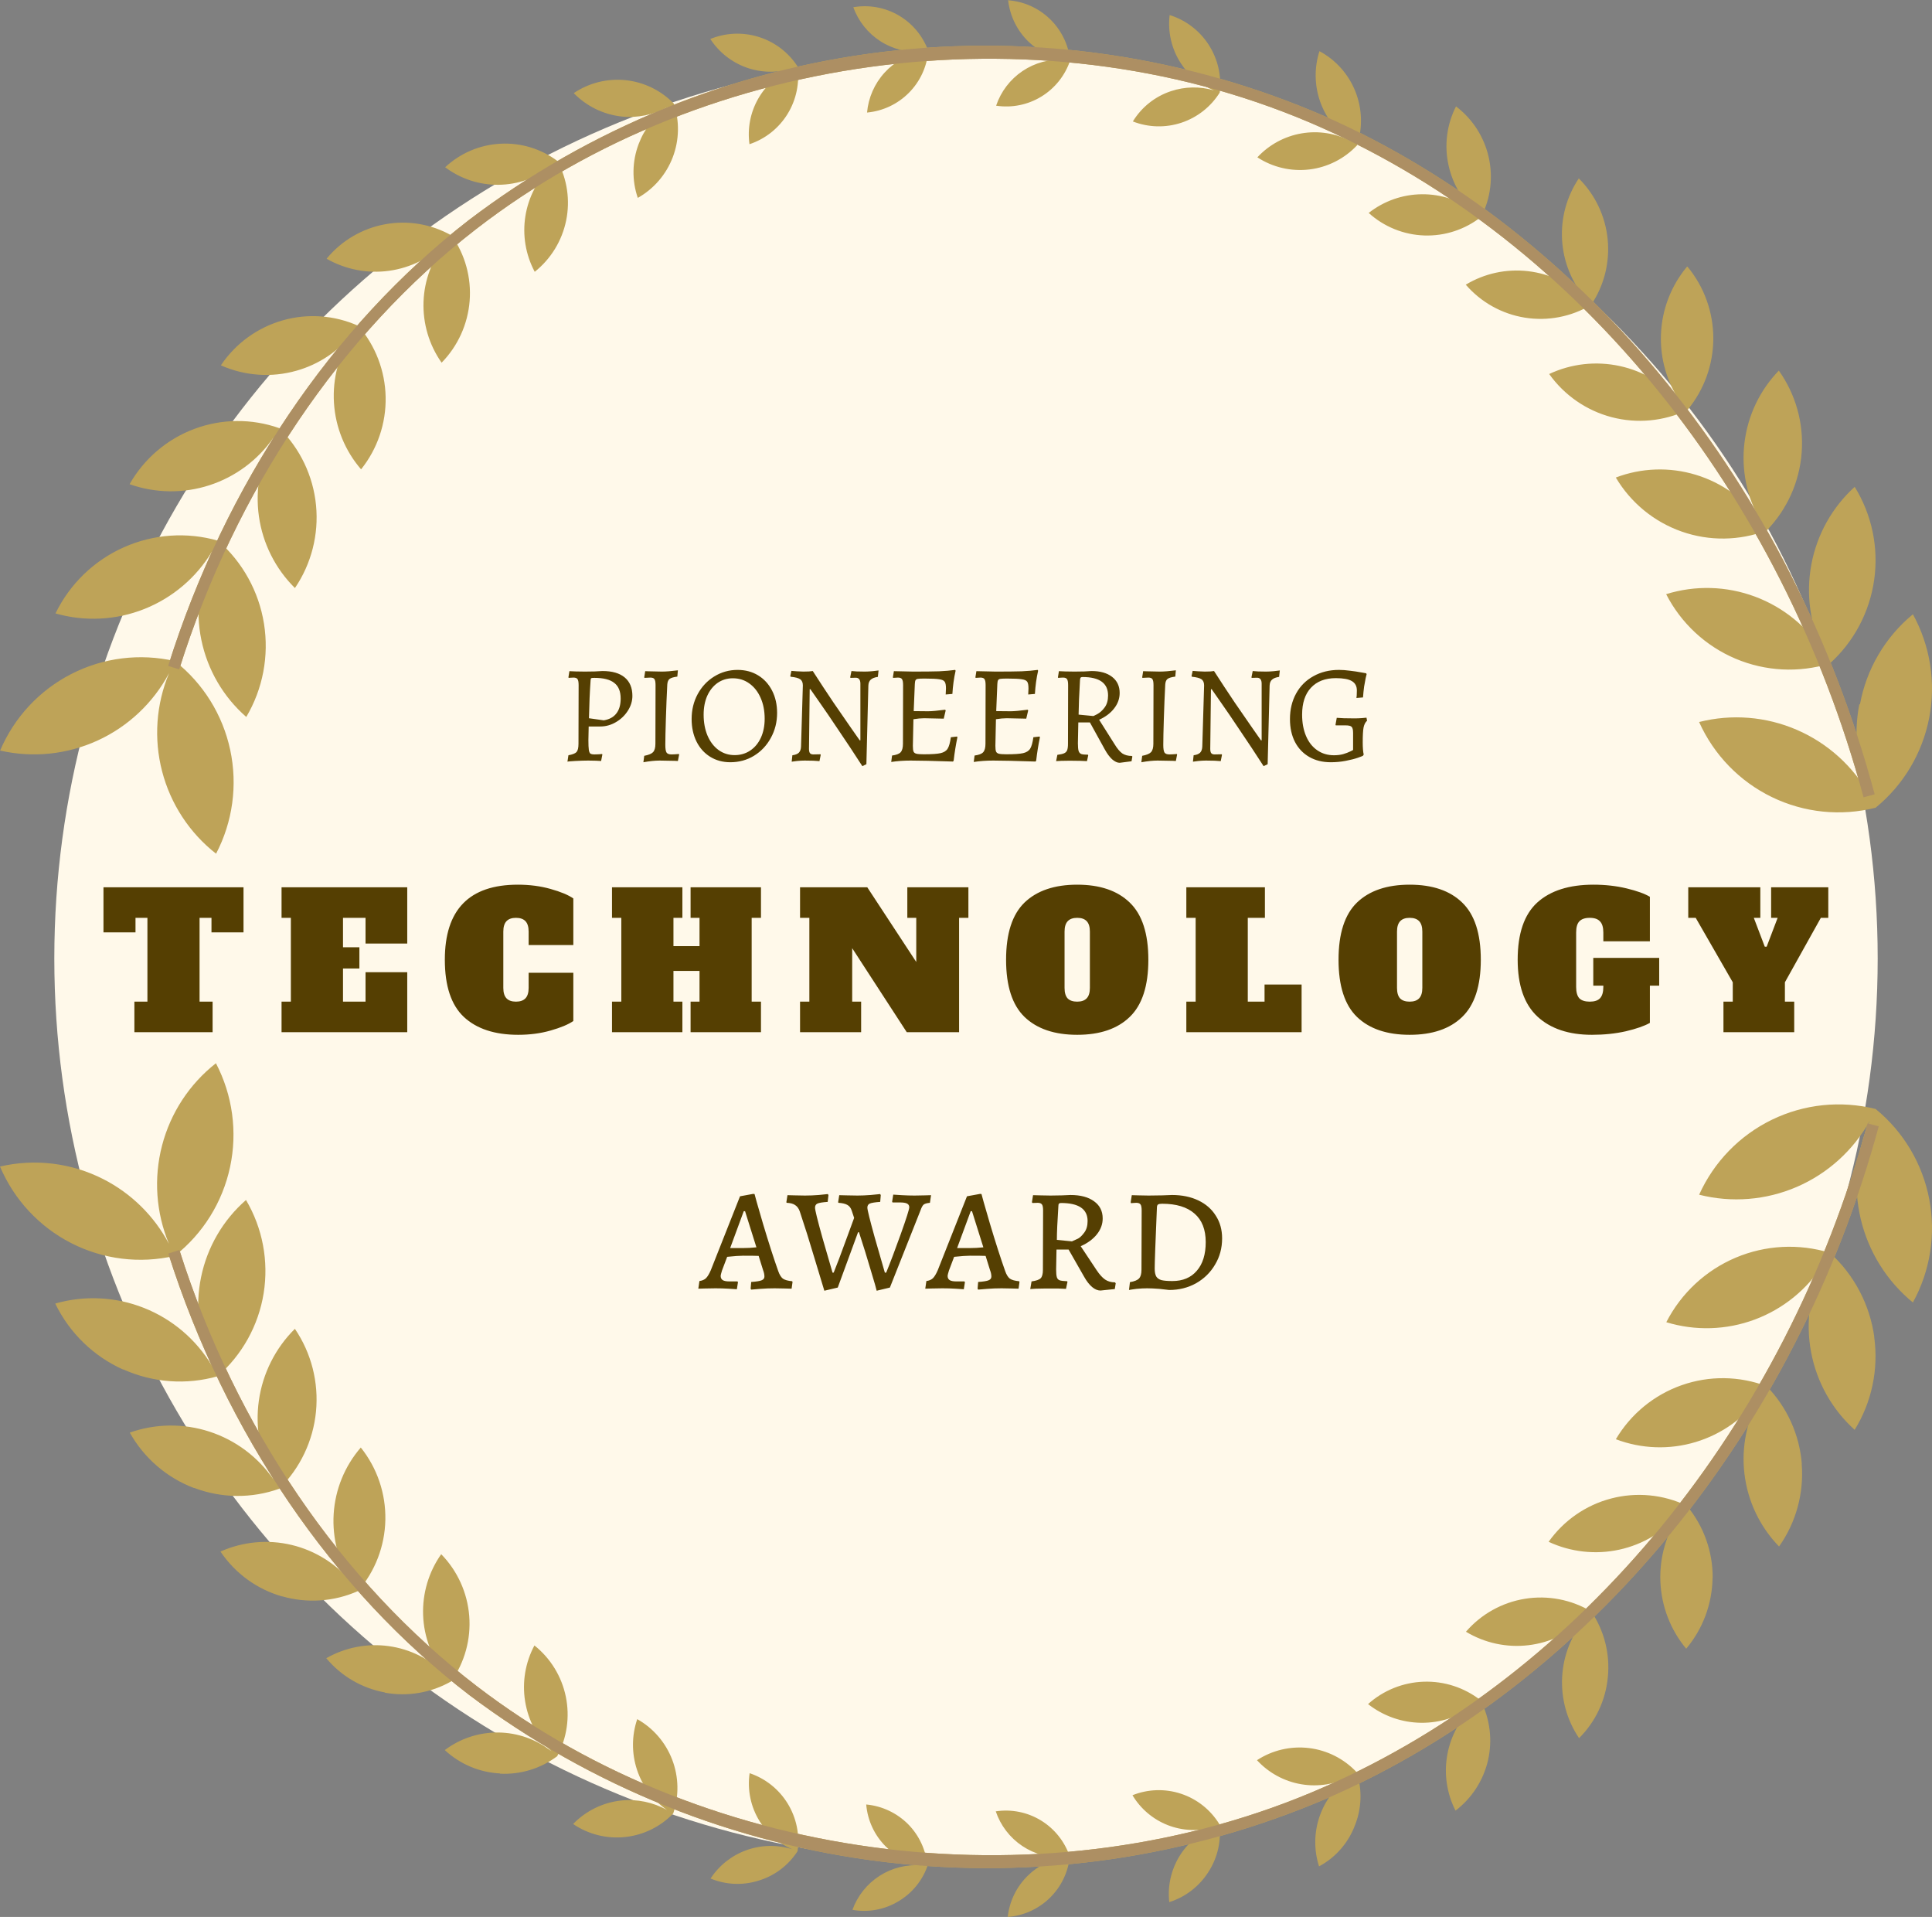
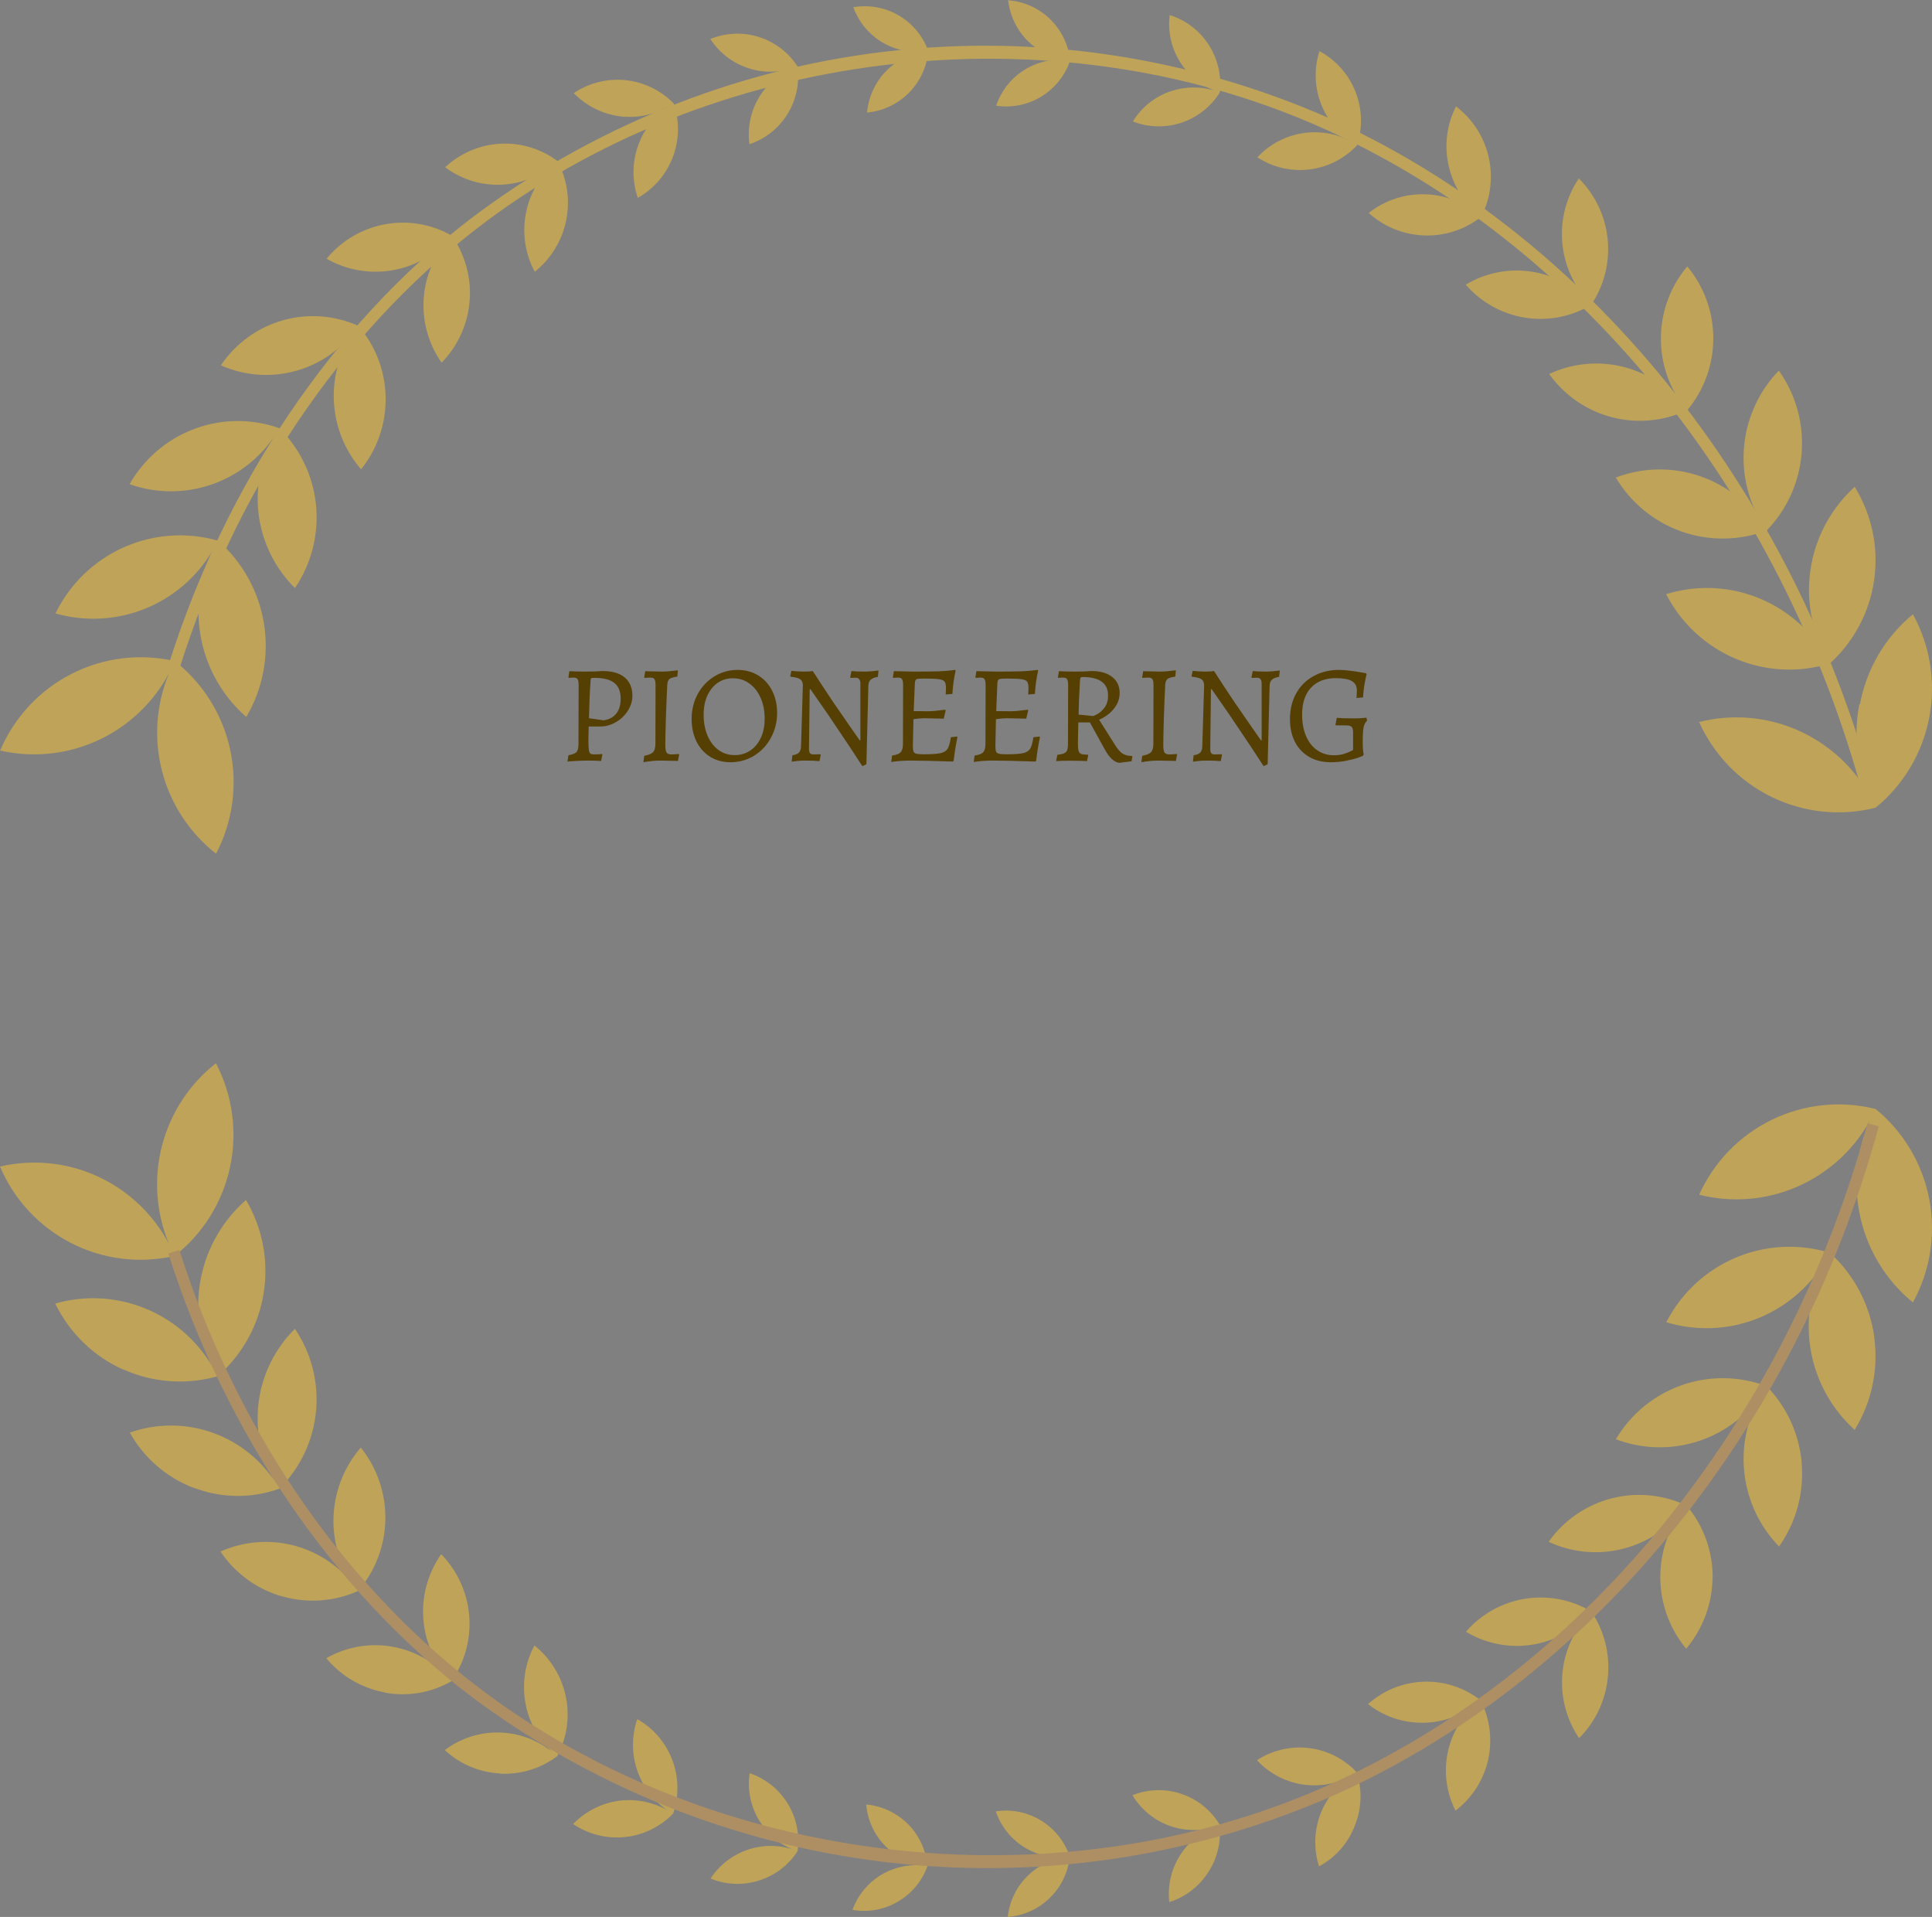
<svg xmlns="http://www.w3.org/2000/svg" width="249" height="247" viewBox="0 0 249 247" fill="none">
  <rect x="0" y="0" width="249" height="247" fill="#808080" stroke="none" />
-   <ellipse cx="124.5" cy="123.5" rx="117.5" ry="116.5" fill="#FFF9EA" />
  <path d="M240.179 102.735C229.578 63.38 203.431 31.115 170.226 16.405C135.25 0.856 91.476 6.189 61.307 29.56C43.911 43.041 30.337 63.178 23.095 86.253L21.678 85.802C29.012 62.478 42.756 42.046 60.398 28.378C75.999 16.513 94.433 9.028 113.829 6.682C133.225 4.336 152.89 7.213 170.827 15.021C204.432 29.917 230.919 62.556 241.612 102.346L240.179 102.735Z" fill="#BEA358" />
  <path d="M0.015 96.708C1.829 92.441 5.077 88.949 9.193 86.843C13.309 84.737 18.031 84.149 22.535 85.183C26.174 88.04 28.699 92.089 29.67 96.625C30.641 101.16 29.996 105.893 27.848 110C24.433 107.329 21.989 103.603 20.895 99.397C19.8 95.192 20.116 90.742 21.793 86.734C19.752 90.566 16.513 93.617 12.575 95.419C8.637 97.221 4.219 97.674 0 96.708H0.015ZM7.151 79.041C10.924 80.119 14.946 79.92 18.595 78.473C22.243 77.027 25.316 74.413 27.338 71.038C25.643 74.588 25.156 78.6 25.951 82.455C26.746 86.311 28.78 89.798 31.74 92.38C33.879 88.767 34.687 84.516 34.024 80.366C33.36 76.216 31.268 72.432 28.11 69.673C24.089 68.516 19.791 68.815 15.966 70.516C12.141 72.216 9.032 75.212 7.182 78.979L7.151 79.041ZM16.727 62.398C20.049 63.566 23.66 63.608 27.007 62.518C30.355 61.428 33.254 59.267 35.262 56.365C33.538 59.454 32.873 63.027 33.369 66.534C33.866 70.04 35.497 73.285 38.011 75.769C40.135 72.644 41.097 68.869 40.73 65.103C40.363 61.338 38.69 57.822 36.003 55.171C32.452 53.911 28.573 53.945 25.044 55.266C21.515 56.587 18.56 59.112 16.696 62.398H16.727ZM28.466 47.074C31.545 48.443 35.005 48.684 38.243 47.757C41.077 46.951 43.591 45.282 45.44 42.979C43.687 45.613 42.844 48.752 43.042 51.913C43.24 55.075 44.468 58.084 46.537 60.475C48.647 57.841 49.767 54.546 49.702 51.166C49.637 47.786 48.391 44.537 46.182 41.987C43.105 40.605 39.641 40.358 36.401 41.288C33.16 42.219 30.35 44.268 28.466 47.074ZM42.104 33.347C44.544 34.733 47.369 35.276 50.146 34.892C52.922 34.508 55.496 33.219 57.472 31.223C55.7 33.389 54.686 36.081 54.585 38.883C54.485 41.686 55.304 44.444 56.916 46.733C59.012 44.59 60.291 41.775 60.528 38.78C60.766 35.786 59.946 32.803 58.214 30.354C55.612 28.873 52.576 28.357 49.634 28.896C46.693 29.435 44.033 30.994 42.12 33.301L42.104 33.347ZM57.364 21.544C59.353 23.041 61.778 23.838 64.263 23.81C66.749 23.782 69.156 22.931 71.11 21.389C69.305 23.105 68.112 25.369 67.716 27.833C67.32 30.297 67.742 32.823 68.917 35.023C70.995 33.367 72.428 31.031 72.965 28.423C73.501 25.814 73.107 23.099 71.852 20.753C69.725 19.162 67.11 18.372 64.462 18.519C61.815 18.666 59.303 19.742 57.364 21.559V21.544ZM73.937 11.99C75.585 13.687 77.769 14.756 80.115 15.014C82.17 15.226 84.241 14.799 86.046 13.789C84.339 14.956 83.034 16.625 82.308 18.566C81.464 20.793 81.425 23.247 82.2 25.499C84.266 24.336 85.861 22.482 86.707 20.261C87.554 18.039 87.599 15.59 86.834 13.339C85.178 11.638 82.982 10.573 80.626 10.329C78.269 10.086 75.903 10.679 73.937 12.005V11.99ZM91.56 5.041C92.668 6.735 94.296 8.02 96.197 8.701C98.098 9.381 100.169 9.419 102.094 8.81C100.235 9.605 98.689 10.993 97.695 12.76C96.701 14.526 96.315 16.572 96.595 18.581C98.636 17.901 100.373 16.521 101.503 14.684C102.633 12.846 103.082 10.668 102.773 8.531C101.59 6.724 99.818 5.388 97.76 4.751C95.703 4.114 93.489 4.217 91.498 5.041H91.56ZM109.971 0.915C110.621 2.726 111.849 4.271 113.463 5.308C115.078 6.346 116.988 6.819 118.898 6.654C117.014 6.993 115.293 7.946 114.001 9.364C112.709 10.782 111.917 12.588 111.747 14.502C113.785 14.314 115.693 13.414 117.138 11.959C118.58 10.512 119.466 8.6 119.64 6.561C118.941 4.633 117.59 3.013 115.823 1.983C114.056 0.954 111.984 0.582 109.971 0.931V0.915ZM129.926 0C130.15 2.042 131.079 3.941 132.552 5.367C133.825 6.598 135.441 7.409 137.186 7.693C135.273 7.571 133.375 8.085 131.783 9.157C130.192 10.228 128.996 11.796 128.382 13.618C130.401 13.927 132.465 13.512 134.21 12.445C135.956 11.379 137.272 9.729 137.927 7.786C137.706 5.748 136.777 3.853 135.302 2.434C133.827 1.016 131.902 0.165 129.864 0.031L129.926 0ZM150.747 1.939C150.484 4.112 150.992 6.309 152.183 8.143C153.209 9.732 154.705 10.958 156.461 11.648C154.652 11.114 152.723 11.146 150.932 11.741C148.88 12.416 147.133 13.801 146.005 15.65C148.011 16.432 150.226 16.488 152.27 15.809C154.313 15.13 156.057 13.757 157.203 11.928C157.459 9.767 156.953 7.585 155.774 5.76C154.594 3.936 152.816 2.583 150.747 1.939ZM170.053 6.592C169.374 8.711 169.406 10.996 170.145 13.095C170.885 15.194 172.291 16.991 174.146 18.209C172.184 17.173 169.937 16.813 167.752 17.186C165.566 17.559 163.564 18.643 162.053 20.272C164.036 21.565 166.409 22.118 168.758 21.835C171.106 21.552 173.281 20.45 174.903 18.721C175.645 16.45 175.565 13.988 174.678 11.769C173.791 9.551 172.154 7.717 170.053 6.592ZM187.676 13.665C186.446 16.052 186.106 18.803 186.719 21.42C187.239 23.689 188.435 25.744 190.148 27.314C188.163 25.81 185.74 25.006 183.253 25.029C180.767 25.051 178.358 25.898 176.401 27.438C178.374 29.222 180.91 30.25 183.563 30.341C186.216 30.431 188.816 29.579 190.904 27.934C192.115 25.563 192.455 22.839 191.864 20.241C191.274 17.643 189.791 15.336 187.676 13.727V13.665ZM203.492 22.971C201.927 25.295 201.165 28.071 201.321 30.873C201.477 33.674 202.544 36.347 204.357 38.481C202.341 36.512 199.733 35.267 196.94 34.942C194.146 34.616 191.323 35.228 188.912 36.682C190.874 38.949 193.566 40.452 196.519 40.928C199.472 41.405 202.498 40.824 205.068 39.288C206.743 36.801 207.497 33.803 207.198 30.816C206.899 27.829 205.566 25.042 203.431 22.94L203.492 22.971ZM217.393 34.402C215.372 36.834 214.204 39.867 214.07 43.032C213.936 46.197 214.844 49.318 216.652 51.913C214.618 49.509 211.853 47.842 208.783 47.169C205.713 46.497 202.509 46.856 199.662 48.191C201.619 50.937 204.473 52.907 207.727 53.757C210.981 54.607 214.429 54.284 217.47 52.844C219.631 50.249 220.814 46.974 220.814 43.592C220.814 40.21 219.631 36.935 217.47 34.34L217.393 34.402ZM229.286 47.726C226.82 50.261 225.253 53.541 224.829 57.059C224.405 60.577 225.146 64.138 226.938 67.191C224.878 64.313 221.93 62.199 218.551 61.175C215.172 60.151 211.551 60.276 208.25 61.53C210.176 64.78 213.181 67.245 216.737 68.493C220.292 69.741 224.172 69.692 227.695 68.355C230.325 65.646 231.921 62.094 232.203 58.322C232.486 54.55 231.437 50.798 229.24 47.726H229.286ZM239.063 62.709C236.143 65.343 234.169 68.872 233.449 72.747C232.728 76.623 233.301 80.629 235.078 84.144C232.995 80.804 229.871 78.249 226.192 76.878C222.513 75.506 218.485 75.394 214.737 76.559C216.653 80.296 219.816 83.237 223.672 84.87C227.528 86.503 231.833 86.724 235.835 85.493C238.943 82.678 240.967 78.855 241.551 74.692C242.136 70.529 241.244 66.293 239.032 62.724L239.063 62.709ZM239.635 90.736C238.857 94.715 239.326 98.839 240.978 102.539C238.862 98.748 235.561 95.761 231.586 94.043C227.61 92.324 223.181 91.969 218.984 93.032C220.882 97.262 224.201 100.686 228.361 102.705C232.521 104.724 237.255 105.209 241.735 104.075C245.319 101.145 247.763 97.044 248.641 92.488C249.519 87.932 248.775 83.211 246.539 79.15C242.967 82.09 240.549 86.206 239.712 90.767L239.635 90.736Z" fill="#BEA358" />
-   <path d="M240.179 102.735C229.578 63.38 203.431 31.115 170.226 16.405C135.25 0.856 91.476 6.189 61.307 29.56C43.911 43.041 30.337 63.178 23.095 86.253L21.678 85.802C29.012 62.478 42.756 42.046 60.398 28.378C75.999 16.513 94.433 9.028 113.829 6.682C133.225 4.336 152.89 7.213 170.827 15.021C204.432 29.917 230.919 62.556 241.612 102.346L240.179 102.735Z" fill="#AD8F63" />
-   <path d="M240.7 144.747C230.075 183.729 203.868 215.716 170.587 230.292C135.531 245.7 91.656 240.415 61.418 217.241C43.982 203.883 30.377 183.945 23.118 161.064L21.697 161.526C29.048 184.638 42.824 204.884 60.507 218.428C76.142 230.186 94.621 237.604 114.062 239.926C133.503 242.248 153.214 239.392 171.19 231.648C204.872 216.902 231.419 184.546 242.137 145.132L240.7 144.747Z" fill="#BEA358" />
  <path d="M13.328 151.939C16.929 153.778 19.878 156.686 21.775 160.269C20.104 156.26 19.79 151.811 20.884 147.606C21.978 143.401 24.419 139.674 27.829 137C29.977 141.107 30.622 145.841 29.651 150.377C28.68 154.913 26.155 158.963 22.517 161.82C18.015 162.862 13.293 162.279 9.176 160.175C5.059 158.07 1.811 154.578 0 150.31C4.495 149.262 9.214 149.839 13.328 151.939ZM15.891 176.449C19.714 178.166 24.016 178.479 28.045 177.333C31.209 174.579 33.31 170.796 33.979 166.645C34.648 162.494 33.843 158.238 31.705 154.622C28.746 157.205 26.712 160.692 25.917 164.549C25.122 168.405 25.609 172.417 27.304 175.968C25.282 172.592 22.21 169.978 18.561 168.531C14.913 167.084 10.892 166.885 7.119 167.963C8.954 171.751 12.06 174.767 15.891 176.48V176.449ZM25.049 191.729C28.573 193.062 32.453 193.095 35.999 191.822C38.685 189.169 40.358 185.653 40.725 181.887C41.092 178.122 40.13 174.346 38.006 171.221C35.491 173.708 33.86 176.956 33.363 180.465C32.867 183.974 33.532 187.55 35.257 190.643C33.255 187.733 30.358 185.565 27.009 184.472C23.661 183.379 20.047 183.421 16.725 184.593C18.562 187.87 21.486 190.395 24.988 191.729H25.049ZM36.369 205.69C39.607 206.618 43.066 206.376 46.145 205.007C48.354 202.457 49.6 199.207 49.665 195.827C49.73 192.446 48.61 189.151 46.5 186.516C44.431 188.905 43.202 191.911 43.004 195.071C42.806 198.231 43.649 201.369 45.404 203.999C43.411 201.54 40.667 199.808 37.597 199.071C34.527 198.334 31.301 198.632 28.416 199.919C30.304 202.73 33.121 204.78 36.369 205.705V205.69ZM49.589 218.1C52.528 218.641 55.562 218.125 58.16 216.642C59.892 214.193 60.712 211.209 60.475 208.214C60.237 205.219 58.959 202.404 56.863 200.26C55.25 202.55 54.432 205.308 54.532 208.111C54.633 210.914 55.647 213.606 57.419 215.773C55.444 213.774 52.869 212.485 50.091 212.103C47.314 211.722 44.489 212.27 42.052 213.663C43.974 215.972 46.641 217.531 49.589 218.069V218.1ZM64.43 228.54C67.076 228.678 69.688 227.882 71.812 226.291C73.067 223.944 73.461 221.229 72.925 218.62C72.388 216.011 70.956 213.674 68.878 212.019C67.703 214.219 67.281 216.745 67.677 219.21C68.073 221.674 69.266 223.939 71.071 225.655C69.116 224.113 66.71 223.262 64.225 223.234C61.739 223.206 59.315 224.002 57.326 225.5C59.269 227.309 61.784 228.374 64.43 228.509V228.54ZM80.584 236.7C82.932 236.449 85.118 235.378 86.761 233.675C87.529 231.423 87.486 228.973 86.639 226.75C85.792 224.528 84.196 222.674 82.128 221.513C81.41 223.619 81.397 225.904 82.091 228.018C82.785 230.133 84.149 231.961 85.974 233.225C84.169 232.215 82.098 231.787 80.043 231.999C77.697 232.258 75.513 233.327 73.866 235.024C75.836 236.366 78.218 236.96 80.584 236.7ZM97.788 242.315C99.849 241.687 101.621 240.346 102.791 238.53C103.094 236.393 102.642 234.218 101.513 232.381C100.385 230.545 98.651 229.164 96.614 228.478C96.299 230.635 96.759 232.835 97.911 234.683C98.904 236.293 100.373 237.551 102.112 238.282C100.187 237.672 98.117 237.711 96.216 238.391C94.315 239.072 92.687 240.357 91.579 242.051C93.554 242.87 95.752 242.963 97.788 242.315ZM115.718 245.03C117.488 244.006 118.84 242.384 119.532 240.454C119.356 238.41 118.47 236.494 117.03 235.04C115.58 233.594 113.675 232.7 111.64 232.511C111.812 234.559 112.704 236.479 114.158 237.925C115.418 239.194 117.035 240.044 118.791 240.361C116.883 240.197 114.976 240.669 113.362 241.703C111.749 242.738 110.519 244.278 109.865 246.085C111.878 246.446 113.954 246.072 115.718 245.03ZM135.269 244.58C136.739 243.16 137.663 241.265 137.879 239.228C137.224 237.285 135.908 235.635 134.163 234.568C132.418 233.502 130.354 233.087 128.335 233.395C128.952 235.215 130.148 236.78 131.74 237.848C133.331 238.917 135.228 239.429 137.138 239.306C135.39 239.588 133.772 240.406 132.505 241.648C131.03 243.066 130.1 244.961 129.879 247C131.902 246.849 133.808 245.993 135.269 244.58ZM155.716 241.245C156.918 239.415 157.427 237.214 157.152 235.04C156.02 233.196 154.276 231.812 152.229 231.131C150.181 230.45 147.96 230.516 145.956 231.317C147.001 233.066 148.594 234.419 150.486 235.163C152.377 235.907 154.461 236 156.411 235.428C154.54 236.193 152.969 237.551 151.938 239.296C150.906 241.04 150.47 243.076 150.697 245.092C152.767 244.439 154.543 243.078 155.716 241.245ZM174.603 235.257C175.499 233.058 175.587 230.611 174.85 228.354C173.228 226.625 171.054 225.523 168.706 225.24C166.358 224.956 163.985 225.509 162.002 226.803C163.508 228.438 165.511 229.528 167.698 229.901C169.885 230.274 172.134 229.91 174.094 228.866C172.238 230.084 170.833 231.882 170.093 233.981C169.354 236.08 169.322 238.365 170.001 240.485C172.111 239.354 173.745 237.499 174.603 235.257ZM191.776 226.834C192.376 224.216 192.037 221.469 190.819 219.077C188.725 217.444 186.128 216.599 183.479 216.69C180.829 216.78 178.295 217.801 176.318 219.574C178.275 221.111 180.682 221.958 183.166 221.983C185.651 222.008 188.074 221.21 190.062 219.713C188.22 221.39 186.98 223.63 186.533 226.087C186.086 228.544 186.458 231.08 187.591 233.302C189.693 231.701 191.173 229.413 191.776 226.834ZM207.22 216.114C207.522 213.127 206.767 210.129 205.089 207.644C202.519 206.108 199.494 205.527 196.541 206.004C193.588 206.48 190.896 207.983 188.935 210.251C191.346 211.705 194.168 212.317 196.962 211.991C199.755 211.666 202.363 210.421 204.378 208.451C202.56 210.584 201.49 213.257 201.334 216.061C201.178 218.864 201.944 221.641 203.513 223.964C205.628 221.865 206.94 219.087 207.22 216.114ZM220.733 203.316C220.753 199.915 219.571 196.617 217.397 194.009C214.358 192.559 210.907 192.231 207.651 193.082C204.395 193.933 201.541 195.909 199.591 198.663C202.439 199.99 205.641 200.345 208.708 199.673C211.776 199.001 214.54 197.338 216.579 194.94C214.769 197.532 213.861 200.652 213.995 203.815C214.129 206.978 215.298 210.009 217.32 212.438C219.47 209.884 220.67 206.66 220.717 203.316H220.733ZM232.223 188.642C231.93 184.872 230.329 181.325 227.698 178.62C224.175 177.283 220.296 177.233 216.741 178.482C213.185 179.73 210.181 182.195 208.255 185.446C211.554 186.699 215.173 186.825 218.551 185.804C221.928 184.783 224.877 182.673 226.941 179.799C225.149 182.853 224.408 186.414 224.832 189.933C225.256 193.452 226.822 196.732 229.289 199.268C231.473 196.18 232.507 192.418 232.207 188.642H232.223ZM241.566 172.291C240.991 168.11 238.968 164.265 235.852 161.432C231.851 160.202 227.546 160.423 223.69 162.056C219.835 163.689 216.673 166.631 214.756 170.368C218.49 171.508 222.492 171.388 226.152 170.027C229.811 168.665 232.925 166.137 235.018 162.829C233.252 166.344 232.689 170.346 233.415 174.216C234.141 178.085 236.115 181.607 239.033 184.236C241.235 180.672 242.126 176.446 241.551 172.291H241.566ZM246.539 167.824C248.775 163.762 249.519 159.04 248.641 154.484C247.763 149.927 245.319 145.825 241.736 142.895C237.257 141.77 232.527 142.259 228.37 144.278C224.213 146.296 220.893 149.715 218.988 153.94C223.184 155.003 227.612 154.647 231.588 152.928C235.563 151.209 238.863 148.223 240.979 144.431C239.218 148.405 238.81 152.852 239.818 157.084C240.826 161.315 243.193 165.095 246.554 167.839L246.539 167.824Z" fill="#BEA358" />
  <path d="M240.7 144.747C230.075 183.729 203.868 215.716 170.587 230.292C135.531 245.7 91.656 240.415 61.418 217.241C43.982 203.883 30.377 183.945 23.118 161.064L21.697 161.526C29.048 184.638 42.824 204.884 60.507 218.428C76.142 230.186 94.621 237.604 114.062 239.926C133.503 242.248 153.214 239.392 171.19 231.648C204.872 216.902 231.419 184.546 242.137 145.132L240.7 144.747Z" fill="#AD8F63" />
  <path d="M73.26 97.316C73.788 97.22 74.136 97.082 74.304 96.902C74.472 96.71 74.556 96.356 74.556 95.84L74.574 88.28C74.574 87.896 74.526 87.638 74.43 87.506C74.346 87.374 74.172 87.308 73.908 87.308C73.788 87.308 73.668 87.314 73.548 87.326C73.428 87.338 73.344 87.344 73.296 87.344L73.26 87.272L73.386 86.48C73.53 86.492 73.8 86.504 74.196 86.516C74.592 86.528 74.988 86.534 75.384 86.534C75.756 86.534 76.176 86.528 76.644 86.516C77.124 86.492 77.46 86.474 77.652 86.462C78.9 86.462 79.854 86.738 80.514 87.29C81.174 87.842 81.504 88.634 81.504 89.666C81.504 90.338 81.306 90.98 80.91 91.592C80.526 92.192 80.016 92.678 79.38 93.05C78.744 93.422 78.078 93.608 77.382 93.608H75.87L75.834 95.372C75.834 95.948 75.852 96.362 75.888 96.614C75.924 96.854 75.99 97.016 76.086 97.1C76.194 97.172 76.374 97.208 76.626 97.208C76.83 97.208 77.022 97.202 77.202 97.19C77.394 97.178 77.526 97.166 77.598 97.154L77.634 97.226L77.472 98.054C77.352 98.042 77.13 98.03 76.806 98.018C76.494 98.006 76.164 98 75.816 98C75.336 98 74.772 98.018 74.124 98.054C73.488 98.09 73.158 98.12 73.134 98.144L73.26 97.316ZM77.814 92.816C78.534 92.696 79.074 92.402 79.434 91.934C79.806 91.466 79.992 90.824 79.992 90.008C79.992 89.084 79.716 88.412 79.164 87.992C78.624 87.56 77.772 87.344 76.608 87.344C76.392 87.344 76.26 87.356 76.212 87.38C76.164 87.404 76.134 87.476 76.122 87.596C76.014 89.12 75.942 90.77 75.906 92.546L77.814 92.816ZM83.03 97.388C83.594 97.28 83.972 97.124 84.164 96.92C84.368 96.704 84.47 96.344 84.47 95.84L84.488 88.28C84.488 87.896 84.44 87.638 84.344 87.506C84.26 87.374 84.086 87.308 83.822 87.308L83.066 87.344L83.03 87.272L83.156 86.48C83.348 86.48 83.498 86.486 83.606 86.498L85.298 86.534C85.838 86.534 86.528 86.48 87.368 86.372L87.296 87.182C86.804 87.242 86.468 87.344 86.288 87.488C86.12 87.62 86.024 87.86 86 88.208C85.928 89.612 85.868 91.082 85.82 92.618C85.772 94.142 85.748 95.264 85.748 95.984C85.748 96.476 85.802 96.806 85.91 96.974C86.018 97.13 86.228 97.208 86.54 97.208C86.744 97.208 87.062 97.19 87.494 97.154L87.53 97.226L87.368 98.054C87.2 98.054 87.068 98.048 86.972 98.036C86.132 98.012 85.478 98 85.01 98C84.422 98 83.726 98.072 82.922 98.216L83.03 97.388ZM94.124 98.216C93.152 98.216 92.288 97.982 91.532 97.514C90.776 97.046 90.188 96.392 89.768 95.552C89.348 94.7 89.138 93.734 89.138 92.654C89.138 91.478 89.396 90.41 89.912 89.45C90.44 88.478 91.154 87.716 92.054 87.164C92.966 86.6 93.968 86.318 95.06 86.318C96.056 86.318 96.938 86.552 97.706 87.02C98.474 87.488 99.074 88.142 99.506 88.982C99.938 89.822 100.154 90.782 100.154 91.862C100.154 93.038 99.884 94.112 99.344 95.084C98.816 96.056 98.09 96.824 97.166 97.388C96.254 97.94 95.24 98.216 94.124 98.216ZM94.682 97.298C95.438 97.298 96.11 97.1 96.698 96.704C97.286 96.308 97.742 95.756 98.066 95.048C98.39 94.34 98.552 93.53 98.552 92.618C98.552 91.598 98.378 90.698 98.03 89.918C97.682 89.126 97.196 88.508 96.572 88.064C95.96 87.62 95.252 87.398 94.448 87.398C93.716 87.398 93.062 87.596 92.486 87.992C91.922 88.388 91.478 88.94 91.154 89.648C90.842 90.356 90.686 91.166 90.686 92.078C90.686 93.098 90.854 94.004 91.19 94.796C91.526 95.576 91.994 96.188 92.594 96.632C93.206 97.076 93.902 97.298 94.682 97.298ZM111.141 98.72C110.097 97.1 109.077 95.558 108.081 94.094C107.097 92.618 106.287 91.43 105.651 90.53C105.015 89.618 104.613 89.042 104.445 88.802H104.355L104.265 96.488C104.265 96.752 104.307 96.938 104.391 97.046C104.475 97.154 104.619 97.208 104.823 97.208L105.741 97.19L105.777 97.262L105.615 98.072C105.483 98.06 105.213 98.042 104.805 98.018C104.397 98.006 104.031 98 103.707 98C103.407 98 103.077 98.018 102.717 98.054C102.369 98.102 102.141 98.132 102.033 98.144L102.123 97.316C102.495 97.268 102.771 97.16 102.951 96.992C103.131 96.812 103.227 96.542 103.239 96.182L103.473 88.316C103.473 87.944 103.359 87.68 103.131 87.524C102.915 87.368 102.507 87.26 101.907 87.2L101.853 87.11L101.997 86.444C102.105 86.456 102.339 86.474 102.699 86.498C103.059 86.522 103.341 86.534 103.545 86.534C103.797 86.534 104.043 86.528 104.283 86.516C104.523 86.492 104.679 86.474 104.751 86.462C105.639 87.842 106.527 89.192 107.415 90.512C108.315 91.832 109.065 92.918 109.665 93.77C110.265 94.622 110.643 95.162 110.799 95.39H110.889V88.1C110.889 87.584 110.691 87.326 110.295 87.326L109.611 87.344L109.575 87.272L109.737 86.462C109.857 86.474 110.085 86.492 110.421 86.516C110.757 86.528 111.099 86.534 111.447 86.534C111.759 86.534 112.101 86.516 112.473 86.48C112.857 86.432 113.109 86.402 113.229 86.39L113.139 87.218C112.719 87.278 112.413 87.398 112.221 87.578C112.029 87.746 111.927 88.004 111.915 88.352L111.663 98.468L111.141 98.72ZM123.394 94.994C123.19 95.966 123.028 96.974 122.908 98.018L122.818 98.126C120.298 98.042 118.48 98 117.364 98C116.476 98 115.642 98.06 114.862 98.18L114.97 97.352C115.51 97.28 115.876 97.142 116.068 96.938C116.272 96.722 116.374 96.356 116.374 95.84L116.392 88.28C116.392 87.896 116.344 87.638 116.248 87.506C116.164 87.374 115.99 87.308 115.726 87.308L115.114 87.344L115.078 87.272L115.204 86.48C116.428 86.516 117.262 86.534 117.706 86.534C119.134 86.534 120.244 86.522 121.036 86.498C121.828 86.462 122.518 86.402 123.106 86.318L123.16 86.426C122.944 87.374 122.806 88.37 122.746 89.414L121.882 89.486L121.918 88.712C121.918 88.292 121.864 88.004 121.756 87.848C121.648 87.68 121.414 87.572 121.054 87.524C120.694 87.464 120.064 87.434 119.164 87.434C118.744 87.434 118.456 87.446 118.3 87.47C118.144 87.494 118.042 87.554 117.994 87.65C117.946 87.734 117.916 87.896 117.904 88.136L117.76 91.628L119.614 91.646C120.082 91.646 120.814 91.58 121.81 91.448L121.882 91.538L121.63 92.6C120.298 92.564 119.458 92.546 119.11 92.546C118.714 92.546 118.252 92.588 117.724 92.672L117.652 96.11C117.652 96.458 117.682 96.704 117.742 96.848C117.802 96.98 117.922 97.07 118.102 97.118C118.294 97.166 118.618 97.19 119.074 97.19C120.082 97.19 120.796 97.142 121.216 97.046C121.648 96.95 121.954 96.758 122.134 96.47C122.314 96.182 122.452 95.69 122.548 94.994L123.34 94.904L123.394 94.994ZM134.029 94.994C133.825 95.966 133.663 96.974 133.543 98.018L133.453 98.126C130.933 98.042 129.115 98 127.999 98C127.111 98 126.277 98.06 125.497 98.18L125.605 97.352C126.145 97.28 126.511 97.142 126.703 96.938C126.907 96.722 127.009 96.356 127.009 95.84L127.027 88.28C127.027 87.896 126.979 87.638 126.883 87.506C126.799 87.374 126.625 87.308 126.361 87.308L125.749 87.344L125.713 87.272L125.839 86.48C127.063 86.516 127.897 86.534 128.341 86.534C129.769 86.534 130.879 86.522 131.671 86.498C132.463 86.462 133.153 86.402 133.741 86.318L133.795 86.426C133.579 87.374 133.441 88.37 133.381 89.414L132.517 89.486L132.553 88.712C132.553 88.292 132.499 88.004 132.391 87.848C132.283 87.68 132.049 87.572 131.689 87.524C131.329 87.464 130.699 87.434 129.799 87.434C129.379 87.434 129.091 87.446 128.935 87.47C128.779 87.494 128.677 87.554 128.629 87.65C128.581 87.734 128.551 87.896 128.539 88.136L128.395 91.628L130.249 91.646C130.717 91.646 131.449 91.58 132.445 91.448L132.517 91.538L132.265 92.6C130.933 92.564 130.093 92.546 129.745 92.546C129.349 92.546 128.887 92.588 128.359 92.672L128.287 96.11C128.287 96.458 128.317 96.704 128.377 96.848C128.437 96.98 128.557 97.07 128.737 97.118C128.929 97.166 129.253 97.19 129.709 97.19C130.717 97.19 131.431 97.142 131.851 97.046C132.283 96.95 132.589 96.758 132.769 96.47C132.949 96.182 133.087 95.69 133.183 94.994L133.975 94.904L134.029 94.994ZM144.304 98.288C144.004 98.288 143.68 98.138 143.332 97.838C142.996 97.526 142.684 97.106 142.396 96.578L140.47 93.086H138.976L138.922 95.768C138.922 96.224 138.952 96.554 139.012 96.758C139.072 96.95 139.186 97.082 139.354 97.154C139.522 97.214 139.81 97.244 140.218 97.244L140.254 97.316L140.092 98.072C139.948 98.06 139.66 98.048 139.228 98.036C138.796 98.024 138.346 98.018 137.878 98.018C137.458 98.018 137.086 98.024 136.762 98.036C136.438 98.048 136.222 98.06 136.114 98.072L136.276 97.262C136.66 97.214 136.948 97.148 137.14 97.064C137.332 96.98 137.464 96.848 137.536 96.668C137.608 96.476 137.644 96.2 137.644 95.84L137.662 88.28C137.662 87.896 137.614 87.638 137.518 87.506C137.434 87.374 137.26 87.308 136.996 87.308C136.876 87.308 136.756 87.314 136.636 87.326C136.516 87.338 136.432 87.344 136.384 87.344L136.348 87.272L136.474 86.48C136.618 86.492 136.888 86.504 137.284 86.516C137.68 86.528 138.076 86.534 138.472 86.534C138.88 86.534 139.306 86.528 139.75 86.516C140.206 86.492 140.518 86.474 140.686 86.462C141.802 86.462 142.684 86.714 143.332 87.218C143.98 87.722 144.304 88.412 144.304 89.288C144.304 90.008 144.07 90.668 143.602 91.268C143.146 91.868 142.498 92.36 141.658 92.744L143.638 95.876C143.986 96.452 144.322 96.854 144.646 97.082C144.982 97.298 145.39 97.406 145.87 97.406L145.942 97.478L145.834 98.09L144.304 98.288ZM140.866 92.258C140.866 92.294 141.046 92.216 141.406 92.024C141.766 91.832 142.09 91.538 142.378 91.142C142.666 90.746 142.81 90.236 142.81 89.612C142.81 88.028 141.712 87.236 139.516 87.236C139.396 87.236 139.312 87.266 139.264 87.326C139.228 87.374 139.204 87.482 139.192 87.65C139.084 89.486 139.024 90.962 139.012 92.078L140.866 92.258ZM147.208 97.388C147.772 97.28 148.15 97.124 148.342 96.92C148.546 96.704 148.648 96.344 148.648 95.84L148.666 88.28C148.666 87.896 148.618 87.638 148.522 87.506C148.438 87.374 148.264 87.308 148 87.308L147.244 87.344L147.208 87.272L147.334 86.48C147.526 86.48 147.676 86.486 147.784 86.498L149.476 86.534C150.016 86.534 150.706 86.48 151.546 86.372L151.474 87.182C150.982 87.242 150.646 87.344 150.466 87.488C150.298 87.62 150.202 87.86 150.178 88.208C150.106 89.612 150.046 91.082 149.998 92.618C149.95 94.142 149.926 95.264 149.926 95.984C149.926 96.476 149.98 96.806 150.088 96.974C150.196 97.13 150.406 97.208 150.718 97.208C150.922 97.208 151.24 97.19 151.672 97.154L151.708 97.226L151.546 98.054C151.378 98.054 151.246 98.048 151.15 98.036C150.31 98.012 149.656 98 149.188 98C148.6 98 147.904 98.072 147.1 98.216L147.208 97.388ZM162.856 98.72C161.812 97.1 160.792 95.558 159.796 94.094C158.812 92.618 158.002 91.43 157.366 90.53C156.73 89.618 156.328 89.042 156.16 88.802H156.07L155.98 96.488C155.98 96.752 156.022 96.938 156.106 97.046C156.19 97.154 156.334 97.208 156.538 97.208L157.456 97.19L157.492 97.262L157.33 98.072C157.198 98.06 156.928 98.042 156.52 98.018C156.112 98.006 155.746 98 155.422 98C155.122 98 154.792 98.018 154.432 98.054C154.084 98.102 153.856 98.132 153.748 98.144L153.838 97.316C154.21 97.268 154.486 97.16 154.666 96.992C154.846 96.812 154.942 96.542 154.954 96.182L155.188 88.316C155.188 87.944 155.074 87.68 154.846 87.524C154.63 87.368 154.222 87.26 153.622 87.2L153.568 87.11L153.712 86.444C153.82 86.456 154.054 86.474 154.414 86.498C154.774 86.522 155.056 86.534 155.26 86.534C155.512 86.534 155.758 86.528 155.998 86.516C156.238 86.492 156.394 86.474 156.466 86.462C157.354 87.842 158.242 89.192 159.13 90.512C160.03 91.832 160.78 92.918 161.38 93.77C161.98 94.622 162.358 95.162 162.514 95.39H162.604V88.1C162.604 87.584 162.406 87.326 162.01 87.326L161.326 87.344L161.29 87.272L161.452 86.462C161.572 86.474 161.8 86.492 162.136 86.516C162.472 86.528 162.814 86.534 163.162 86.534C163.474 86.534 163.816 86.516 164.188 86.48C164.572 86.432 164.824 86.402 164.944 86.39L164.854 87.218C164.434 87.278 164.128 87.398 163.936 87.578C163.744 87.746 163.642 88.004 163.63 88.352L163.378 98.468L162.856 98.72ZM171.509 98.216C170.453 98.216 169.529 97.988 168.737 97.532C167.945 97.076 167.333 96.434 166.901 95.606C166.469 94.766 166.253 93.782 166.253 92.654C166.253 91.418 166.517 90.32 167.045 89.36C167.573 88.4 168.317 87.656 169.277 87.128C170.237 86.588 171.335 86.318 172.571 86.318C173.015 86.318 173.495 86.354 174.011 86.426C174.527 86.486 174.971 86.552 175.343 86.624C175.715 86.684 175.955 86.726 176.063 86.75L176.135 86.858C176.111 86.93 176.069 87.104 176.009 87.38C175.949 87.656 175.883 88.016 175.811 88.46C175.751 88.904 175.703 89.372 175.667 89.864L174.821 89.936C174.833 89.876 174.845 89.762 174.857 89.594C174.869 89.414 174.875 89.204 174.875 88.964C174.875 88.412 174.659 88.01 174.227 87.758C173.807 87.506 173.117 87.38 172.157 87.38C170.789 87.38 169.721 87.794 168.953 88.622C168.197 89.438 167.819 90.59 167.819 92.078C167.819 93.122 167.987 94.04 168.323 94.832C168.659 95.624 169.139 96.236 169.763 96.668C170.387 97.1 171.107 97.316 171.923 97.316C172.355 97.316 172.751 97.268 173.111 97.172C173.471 97.064 173.771 96.95 174.011 96.83C174.263 96.71 174.389 96.644 174.389 96.632V94.436C174.389 94.028 174.323 93.764 174.191 93.644C174.071 93.524 173.807 93.464 173.399 93.464H172.157L172.121 93.392L172.283 92.492C172.427 92.504 172.733 92.522 173.201 92.546C173.669 92.558 174.125 92.564 174.569 92.564C174.893 92.564 175.211 92.552 175.523 92.528C175.835 92.504 176.033 92.486 176.117 92.474L176.189 92.87C175.973 93.05 175.823 93.338 175.739 93.734C175.667 94.118 175.631 94.754 175.631 95.642C175.631 96.338 175.673 96.866 175.757 97.226L175.649 97.388C175.649 97.4 175.433 97.484 175.001 97.64C174.581 97.784 174.059 97.916 173.435 98.036C172.823 98.156 172.181 98.216 171.509 98.216Z" fill="#553F02" />
-   <path d="M96.744 166.048L96.816 165.184C97.488 165.136 97.936 165.064 98.16 164.968C98.4 164.872 98.52 164.712 98.52 164.488C98.52 164.232 98.464 163.96 98.352 163.672L97.776 161.824C97.456 161.808 96.792 161.8 95.784 161.8C95.32 161.8 94.632 161.848 93.72 161.944L93.048 163.72C92.936 164.088 92.88 164.312 92.88 164.392C92.88 164.648 92.968 164.832 93.144 164.944C93.32 165.056 93.608 165.112 94.008 165.112H95.04L95.112 165.208L94.968 166.12C94.808 166.104 94.44 166.08 93.864 166.048C93.304 166.016 92.752 166 92.208 166C91.696 166 91.232 166.008 90.816 166.024C90.416 166.04 90.144 166.048 90 166.048L90.144 165.064C90.496 165.016 90.776 164.896 90.984 164.704C91.192 164.496 91.4 164.152 91.608 163.672L95.376 154.144L97.08 153.832L97.248 153.856C97.248 153.92 97.608 155.184 98.328 157.648C99.064 160.112 99.72 162.152 100.296 163.768C100.456 164.232 100.656 164.56 100.896 164.752C101.152 164.928 101.552 165.04 102.096 165.088L102.144 165.184L102.024 166.048C101.864 166.048 101.568 166.04 101.136 166.024C100.704 166.008 100.272 166 99.84 166C99.184 166 98.56 166.024 97.968 166.072C97.376 166.12 96.992 166.152 96.816 166.168L96.744 166.048ZM95.736 160.816C96.296 160.816 96.88 160.784 97.488 160.72L96.024 156.064H95.856L94.104 160.816H95.736ZM106.243 166.312C106.051 165.656 105.627 164.256 104.971 162.112C104.331 159.952 103.699 157.944 103.075 156.088C102.947 155.72 102.747 155.448 102.475 155.272C102.219 155.096 101.859 155 101.395 154.984C101.395 154.968 101.379 154.944 101.347 154.912L101.491 154C101.667 154 101.979 154.008 102.427 154.024C102.875 154.04 103.315 154.048 103.747 154.048C104.339 154.048 104.931 154.024 105.523 153.976C106.131 153.912 106.523 153.872 106.699 153.856L106.771 154L106.675 154.864C106.003 154.912 105.563 154.984 105.355 155.08C105.147 155.176 105.043 155.352 105.043 155.608C105.043 155.912 105.355 157.184 105.979 159.424C106.619 161.664 107.059 163.184 107.299 163.984H107.443C107.843 163.008 108.379 161.592 109.051 159.736C109.307 159.016 109.651 158.08 110.083 156.928C110.083 156.928 109.979 156.616 109.771 155.992C109.659 155.64 109.467 155.392 109.195 155.248C108.939 155.104 108.563 155.016 108.067 154.984L108.019 154.912L108.163 154C108.339 154 108.659 154.008 109.123 154.024C109.603 154.04 110.067 154.048 110.515 154.048C111.027 154.048 111.595 154.024 112.219 153.976C112.843 153.912 113.251 153.872 113.443 153.856L113.515 154L113.443 154.864C112.771 154.912 112.323 154.984 112.099 155.08C111.891 155.176 111.787 155.352 111.787 155.608C111.787 155.88 112.099 157.144 112.723 159.4C113.363 161.64 113.803 163.168 114.043 163.984H114.211C114.723 162.736 115.347 161.088 116.083 159.04C116.819 156.976 117.187 155.816 117.187 155.56C117.187 155.336 117.091 155.176 116.899 155.08C116.723 154.984 116.403 154.936 115.939 154.936H115.027L114.979 154.84L115.123 153.928C115.299 153.944 115.667 153.968 116.227 154C116.803 154.032 117.347 154.048 117.859 154.048C118.339 154.048 118.779 154.04 119.179 154.024C119.595 154.008 119.867 154 119.995 154L119.851 154.984C119.483 155.016 119.219 155.088 119.059 155.2C118.915 155.312 118.779 155.552 118.651 155.92L114.691 165.904L112.987 166.312C112.955 166.12 112.699 165.232 112.219 163.648C111.755 162.064 111.251 160.44 110.707 158.776H110.587L107.971 165.904L106.243 166.312ZM125.994 166.048L126.066 165.184C126.738 165.136 127.186 165.064 127.41 164.968C127.65 164.872 127.77 164.712 127.77 164.488C127.77 164.232 127.714 163.96 127.602 163.672L127.026 161.824C126.706 161.808 126.042 161.8 125.034 161.8C124.57 161.8 123.882 161.848 122.97 161.944L122.298 163.72C122.186 164.088 122.13 164.312 122.13 164.392C122.13 164.648 122.218 164.832 122.394 164.944C122.57 165.056 122.858 165.112 123.258 165.112H124.29L124.362 165.208L124.218 166.12C124.058 166.104 123.69 166.08 123.114 166.048C122.554 166.016 122.002 166 121.458 166C120.946 166 120.482 166.008 120.066 166.024C119.666 166.04 119.394 166.048 119.25 166.048L119.394 165.064C119.746 165.016 120.026 164.896 120.234 164.704C120.442 164.496 120.65 164.152 120.858 163.672L124.626 154.144L126.33 153.832L126.498 153.856C126.498 153.92 126.858 155.184 127.578 157.648C128.314 160.112 128.97 162.152 129.546 163.768C129.706 164.232 129.906 164.56 130.146 164.752C130.402 164.928 130.802 165.04 131.346 165.088L131.394 165.184L131.274 166.048C131.114 166.048 130.818 166.04 130.386 166.024C129.954 166.008 129.522 166 129.09 166C128.434 166 127.81 166.024 127.218 166.072C126.626 166.12 126.242 166.152 126.066 166.168L125.994 166.048ZM124.986 160.816C125.546 160.816 126.13 160.784 126.738 160.72L125.274 156.064H125.106L123.354 160.816H124.986ZM141.828 166.288C141.476 166.288 141.116 166.136 140.748 165.832C140.38 165.512 140.044 165.08 139.74 164.536L137.724 161.008H136.164L136.116 163.576C136.116 164.04 136.148 164.376 136.212 164.584C136.276 164.776 136.396 164.904 136.572 164.968C136.764 165.032 137.084 165.072 137.532 165.088L137.58 165.16L137.388 166.072C137.196 166.056 136.844 166.04 136.332 166.024C135.836 166.024 135.332 166.024 134.82 166.024C134.324 166.024 133.892 166.032 133.524 166.048C133.156 166.064 132.908 166.08 132.78 166.096L132.948 165.112C133.54 165.032 133.932 164.896 134.124 164.704C134.316 164.512 134.412 164.152 134.412 163.624L134.436 155.968C134.436 155.584 134.388 155.328 134.292 155.2C134.196 155.056 134.012 154.984 133.74 154.984L133.068 155.008L132.996 154.912L133.14 154C133.3 154 133.604 154.008 134.052 154.024C134.5 154.04 134.948 154.048 135.396 154.048C135.86 154.048 136.356 154.04 136.884 154.024C137.412 153.992 137.772 153.976 137.964 153.976C139.26 153.976 140.276 154.248 141.012 154.792C141.748 155.32 142.116 156.056 142.116 157C142.116 157.736 141.868 158.416 141.372 159.04C140.876 159.664 140.18 160.176 139.284 160.576L141.324 163.648C141.708 164.224 142.076 164.632 142.428 164.872C142.78 165.112 143.204 165.232 143.7 165.232L143.796 165.352L143.676 166.096L141.828 166.288ZM138.156 159.952C138.46 159.824 138.724 159.704 138.948 159.592C139.188 159.464 139.452 159.208 139.74 158.824C140.028 158.44 140.172 157.944 140.172 157.336C140.172 155.784 139.028 155.008 136.74 155.008C136.612 155.008 136.524 155.04 136.476 155.104C136.428 155.152 136.404 155.264 136.404 155.44C136.276 157.392 136.212 158.832 136.212 159.76L138.156 159.952ZM150.692 166.216C150.484 166.184 150.06 166.136 149.42 166.072C148.796 166.024 148.268 166 147.836 166C147.42 166 146.964 166.024 146.468 166.072C145.972 166.136 145.652 166.184 145.508 166.216L145.628 165.208C146.204 165.112 146.596 164.952 146.804 164.728C147.012 164.504 147.116 164.136 147.116 163.624L147.14 155.992C147.14 155.592 147.092 155.328 146.996 155.2C146.9 155.056 146.716 154.984 146.444 154.984C146.3 154.984 146.164 154.992 146.036 155.008C145.908 155.024 145.82 155.032 145.771 155.032L145.724 154.912L145.868 154C146.028 154 146.316 154.008 146.732 154.024C147.164 154.04 147.596 154.048 148.028 154.048C148.604 154.048 149.196 154.04 149.804 154.024C150.412 153.992 150.828 153.976 151.052 153.976C152.332 153.976 153.46 154.208 154.436 154.672C155.412 155.136 156.164 155.792 156.692 156.64C157.236 157.472 157.508 158.448 157.508 159.568C157.508 160.816 157.204 161.944 156.596 162.952C156.004 163.96 155.188 164.76 154.148 165.352C153.108 165.928 151.956 166.216 150.692 166.216ZM149.78 155.104C149.524 155.104 149.348 155.136 149.252 155.2C149.172 155.248 149.124 155.36 149.108 155.536C148.916 160.032 148.82 162.672 148.82 163.456C148.82 163.888 148.884 164.224 149.012 164.464C149.14 164.688 149.364 164.848 149.684 164.944C150.004 165.024 150.476 165.064 151.1 165.064C152.444 165.064 153.492 164.624 154.244 163.744C155.012 162.864 155.396 161.632 155.396 160.048C155.396 158.432 154.916 157.208 153.956 156.376C152.996 155.528 151.604 155.104 149.78 155.104Z" fill="#553F02" />
-   <path d="M31.384 120.136H27.256V118.264H25.72V129.064H27.4V133H17.32V129.064H19V118.264H17.464V120.136H13.336V114.328H31.384V120.136ZM36.287 133V129.064H37.487V118.264H36.287V114.328H52.487V121.576H47.111V118.264H44.207V122.056H46.319V124.792H44.207V129.064H47.111V125.272H52.487V133H36.287ZM66.788 133.336C63.764 133.336 61.428 132.568 59.78 131.032C58.148 129.496 57.332 127.04 57.332 123.664C57.332 117.216 60.468 113.992 66.74 113.992C68.26 113.992 69.668 114.176 70.964 114.544C72.276 114.912 73.252 115.32 73.892 115.768V121.768H68.132V120.04C68.132 119.432 67.996 118.984 67.724 118.696C67.452 118.408 67.044 118.264 66.5 118.264C65.956 118.264 65.548 118.408 65.276 118.696C65.004 118.984 64.868 119.432 64.868 120.04V127.288C64.868 127.896 65.004 128.344 65.276 128.632C65.548 128.92 65.956 129.064 66.5 129.064C67.044 129.064 67.452 128.92 67.724 128.632C67.996 128.344 68.132 127.896 68.132 127.288V125.344H73.892V131.56C73.236 132.008 72.26 132.416 70.964 132.784C69.684 133.152 68.292 133.336 66.788 133.336ZM98.076 118.264H96.876V129.064H98.076V133H89.004V129.064H90.156V125.104H86.796V129.064H87.948V133H78.876V129.064H80.076V118.264H78.876V114.328H87.948V118.264H86.796V121.912H90.156V118.264H89.004V114.328H98.076V118.264ZM116.937 114.328H124.809V118.264H123.609V133H116.865L109.832 122.176V129.064H110.985V133H103.112V129.064H104.312V118.264H103.112V114.328H111.776L118.089 123.952V118.264H116.937V114.328ZM138.834 133.336C135.906 133.336 133.642 132.568 132.042 131.032C130.458 129.496 129.666 127.04 129.666 123.664C129.666 120.288 130.458 117.832 132.042 116.296C133.642 114.76 135.906 113.992 138.834 113.992C141.762 113.992 144.018 114.76 145.602 116.296C147.202 117.832 148.002 120.288 148.002 123.664C148.002 127.04 147.202 129.496 145.602 131.032C144.018 132.568 141.762 133.336 138.834 133.336ZM138.834 129.064C139.378 129.064 139.786 128.92 140.058 128.632C140.33 128.344 140.466 127.896 140.466 127.288V120.04C140.466 119.432 140.33 118.984 140.058 118.696C139.786 118.408 139.378 118.264 138.834 118.264C138.29 118.264 137.882 118.408 137.61 118.696C137.338 118.984 137.202 119.432 137.202 120.04V127.288C137.202 127.912 137.338 128.368 137.61 128.656C137.882 128.928 138.29 129.064 138.834 129.064ZM152.897 133V129.064H154.097V118.264H152.897V114.328H163.025V118.264H160.817V129.064H162.977V126.856H167.753V133H152.897ZM181.681 133.336C178.753 133.336 176.489 132.568 174.889 131.032C173.305 129.496 172.513 127.04 172.513 123.664C172.513 120.288 173.305 117.832 174.889 116.296C176.489 114.76 178.753 113.992 181.681 113.992C184.609 113.992 186.865 114.76 188.449 116.296C190.049 117.832 190.849 120.288 190.849 123.664C190.849 127.04 190.049 129.496 188.449 131.032C186.865 132.568 184.609 133.336 181.681 133.336ZM181.681 129.064C182.225 129.064 182.633 128.92 182.905 128.632C183.177 128.344 183.313 127.896 183.313 127.288V120.04C183.313 119.432 183.177 118.984 182.905 118.696C182.633 118.408 182.225 118.264 181.681 118.264C181.137 118.264 180.729 118.408 180.457 118.696C180.185 118.984 180.049 119.432 180.049 120.04V127.288C180.049 127.912 180.185 128.368 180.457 128.656C180.729 128.928 181.137 129.064 181.681 129.064ZM213.841 127H212.641V131.8C211.937 132.2 210.905 132.56 209.545 132.88C208.201 133.184 206.745 133.336 205.177 133.336C202.185 133.336 199.841 132.552 198.145 130.984C196.449 129.4 195.601 126.96 195.601 123.664C195.601 120.288 196.441 117.832 198.121 116.296C199.817 114.76 202.233 113.992 205.369 113.992C206.889 113.992 208.313 114.152 209.641 114.472C210.969 114.792 211.969 115.152 212.641 115.552V121.288H206.641V120.16C206.641 119.488 206.497 119.008 206.209 118.72C205.937 118.416 205.497 118.264 204.889 118.264C204.281 118.264 203.833 118.416 203.545 118.72C203.273 119.008 203.137 119.488 203.137 120.16V127.168C203.137 127.84 203.273 128.328 203.545 128.632C203.833 128.92 204.281 129.064 204.889 129.064C205.497 129.064 205.937 128.92 206.209 128.632C206.497 128.328 206.641 127.84 206.641 127.168V127H205.345V123.424H213.841V127ZM228.266 114.328H235.634V118.264H234.674L230.042 126.568V129.064H231.242V133H222.122V129.064H223.322V126.568L218.546 118.264H217.586V114.328H226.874V118.264H226.034L227.45 121.984H227.69L229.106 118.264H228.266V114.328Z" fill="#553F02" />
</svg>